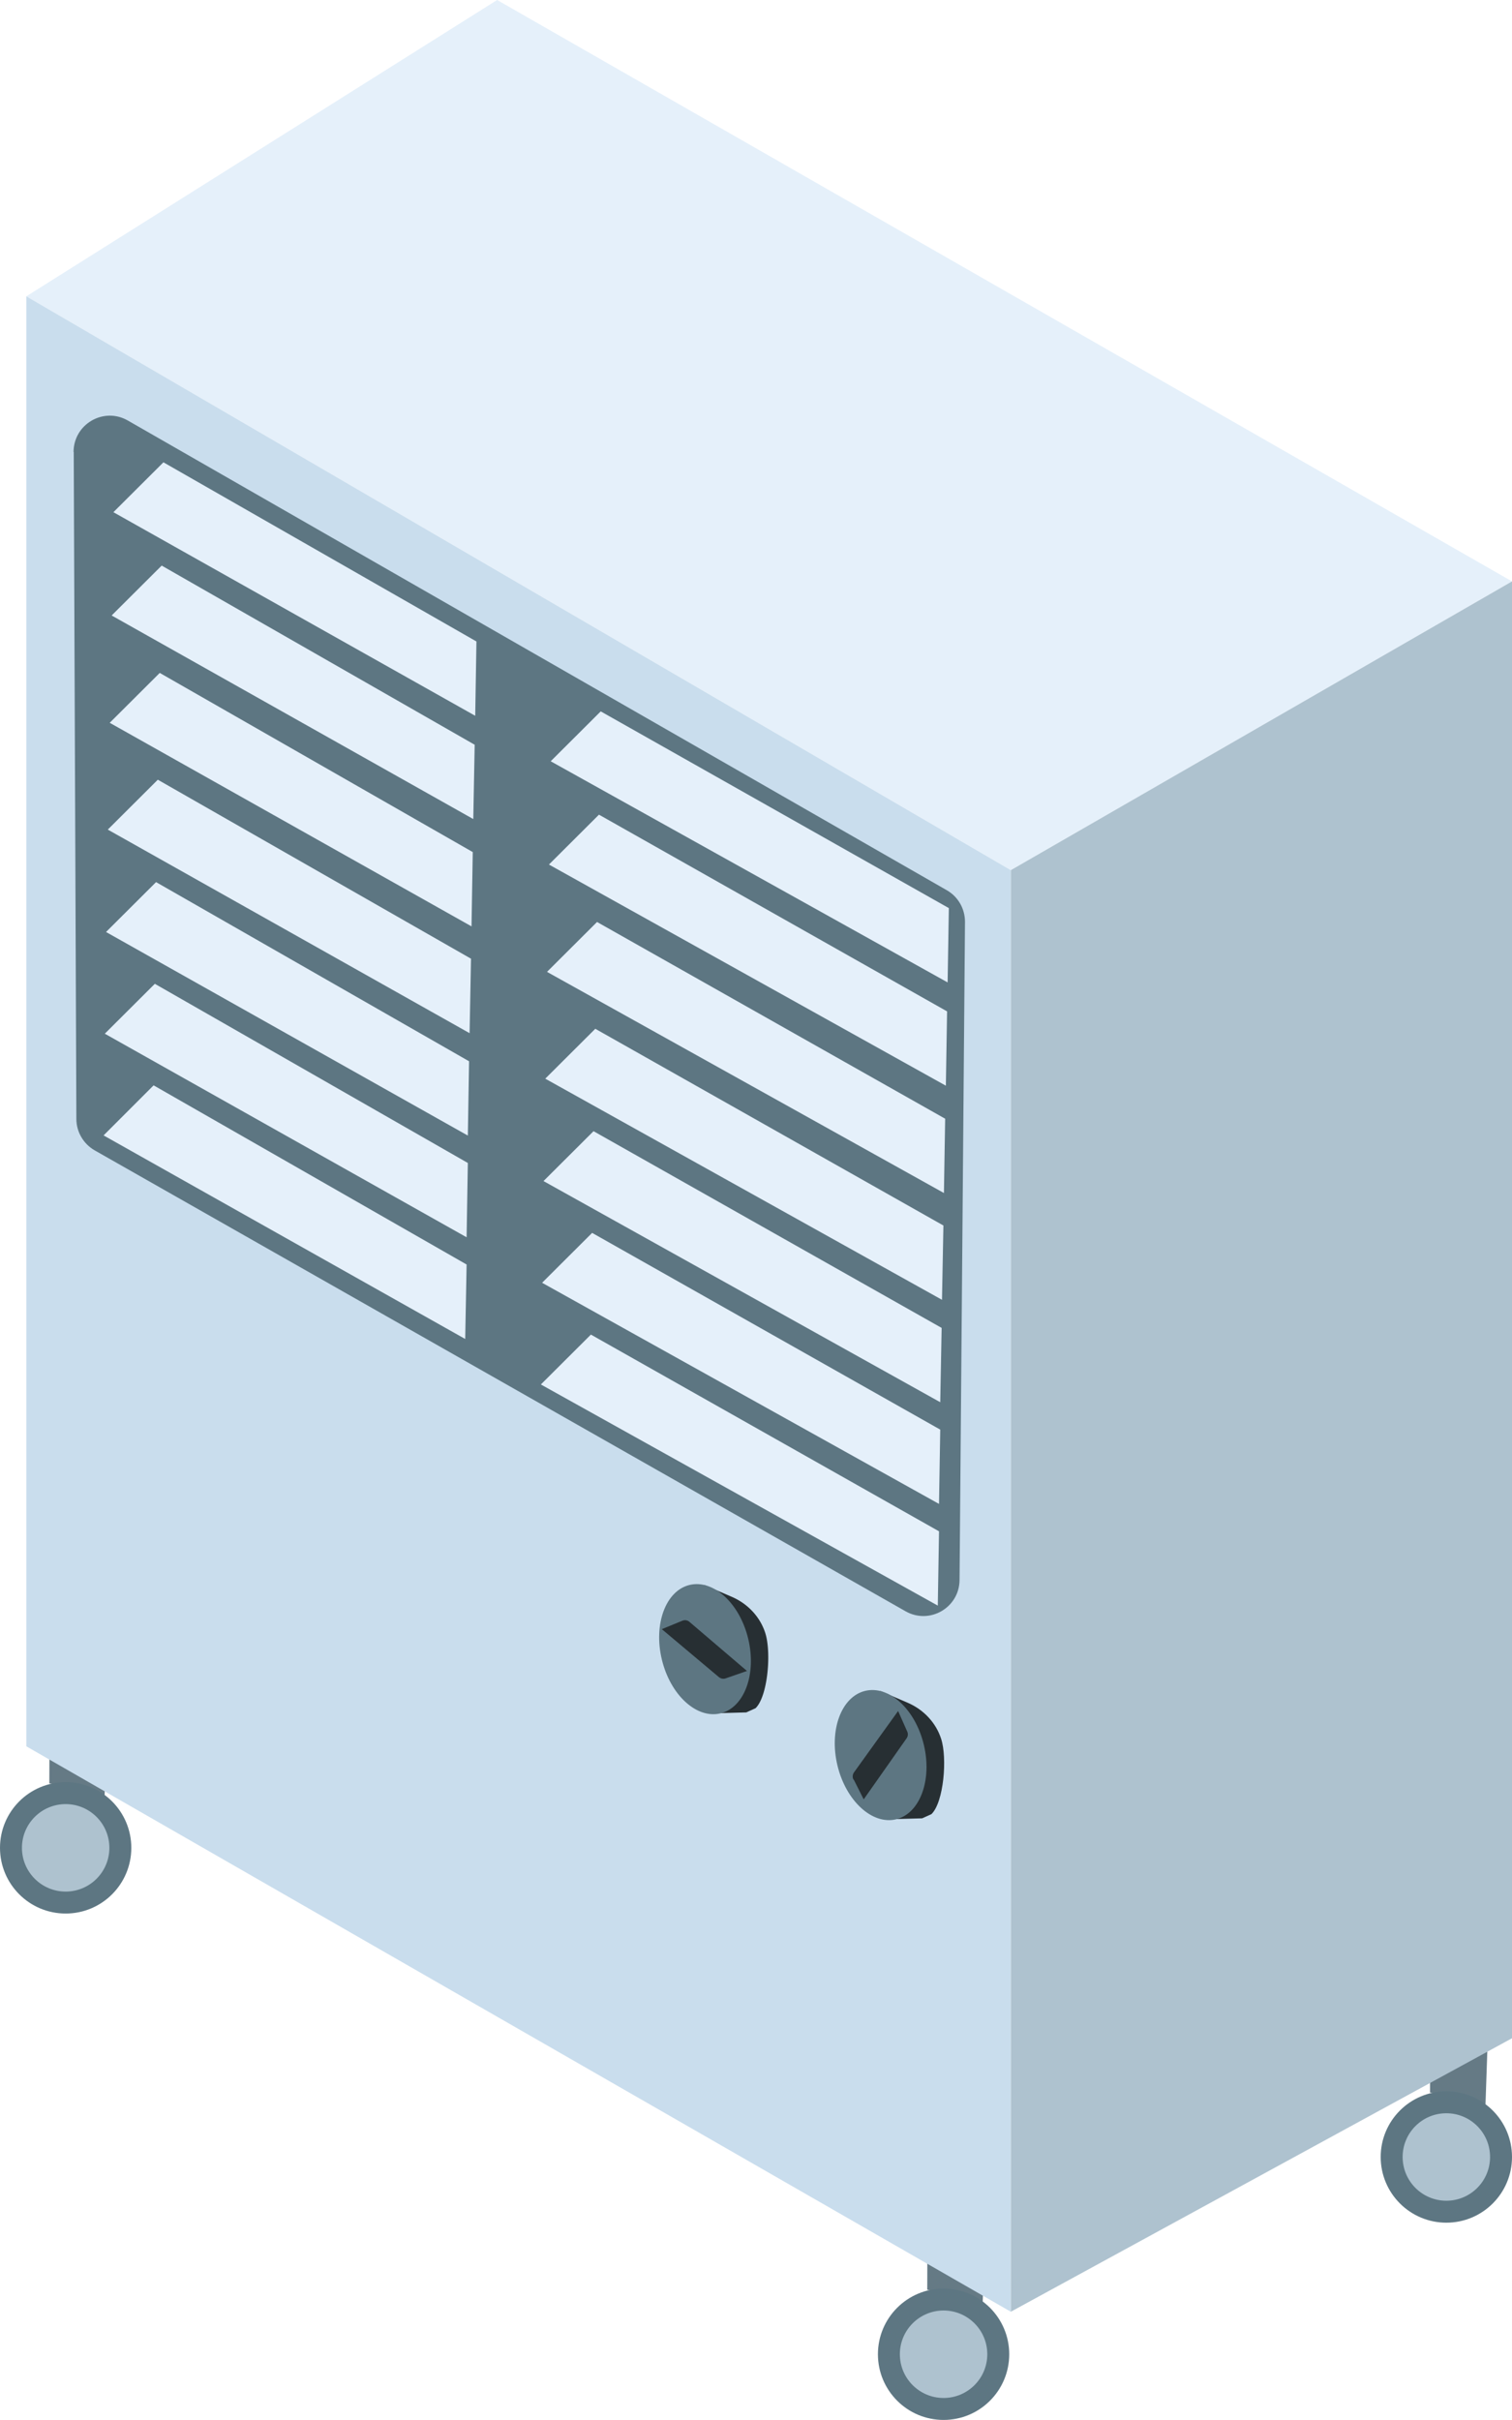
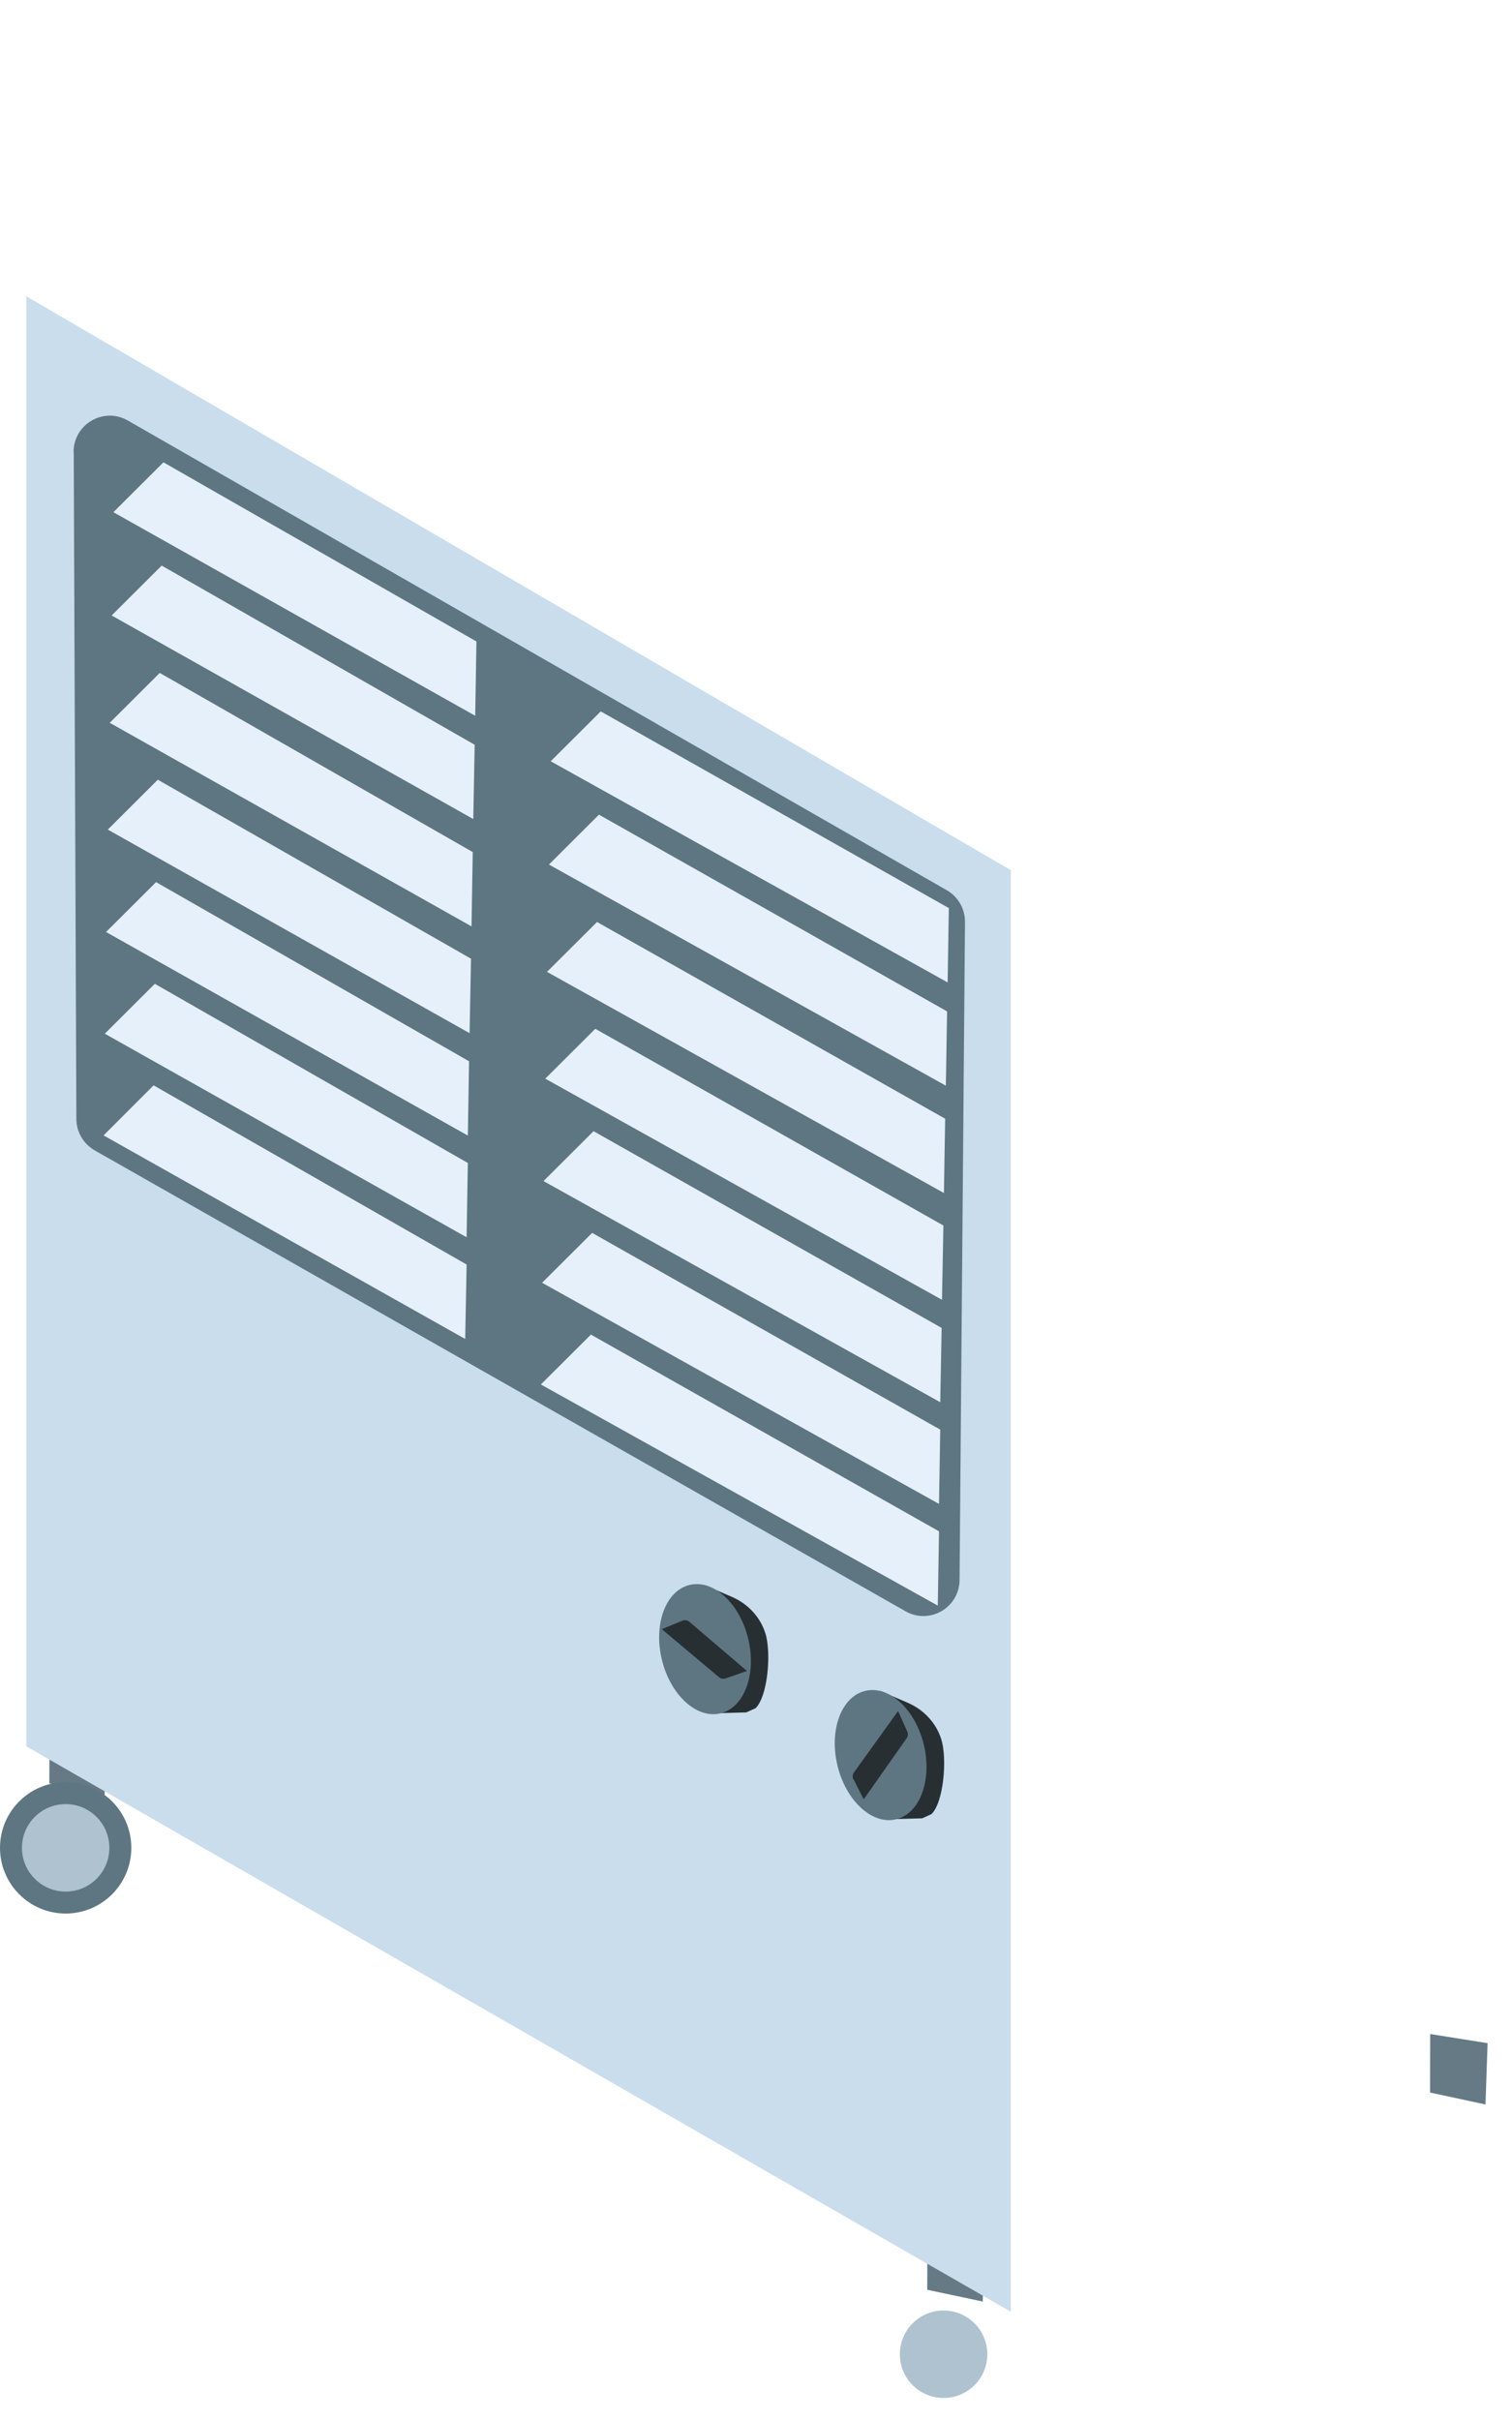
<svg xmlns="http://www.w3.org/2000/svg" id="Layer_2" data-name="Layer 2" viewBox="0 0 86.13 137.76">
  <defs>
    <style>.cls-1{fill:#657a85}.cls-2{fill:#e5f0fa}.cls-3{fill:#aec2cf}.cls-4{fill:#272f33}.cls-5{fill:#5d7682}</style>
  </defs>
  <g id="Layer_3" data-name="Layer 3">
    <path d="m52.82 130.36.01-3.34 3.27.52-.12 3.49-3.16-.67z" class="cls-1" />
-     <circle cx="53.75" cy="134.03" r="3.74" class="cls-5" />
    <circle cx="53.75" cy="134.03" r="2.49" class="cls-3" />
    <path d="m81.46 119.13.01-3.33 3.27.52-.12 3.49-3.16-.68z" class="cls-1" />
-     <circle cx="82.39" cy="122.8" r="3.74" class="cls-5" />
-     <circle cx="82.39" cy="122.8" r="2.49" class="cls-3" />
    <path d="m2.81 101.53.01-3.34 3.26.52-.12 3.49-3.15-.67z" class="cls-1" />
    <circle cx="3.74" cy="105.2" r="3.74" class="cls-5" />
    <circle cx="3.74" cy="105.2" r="2.49" class="cls-3" />
-     <path d="m1.5 16.87 56.08 32.67L86.13 33.1 28.32 0 1.5 16.87z" class="cls-2" />
-     <path d="M57.58 49.54v82.07l28.55-15.57V33.1L57.58 49.54z" class="cls-3" />
    <path d="M57.58 49.54 1.5 16.87v82.55l56.08 32.19V49.54z" style="fill:#c9dded" />
    <path d="m4.2 25.73.15 37.97c0 .74.4 1.42 1.04 1.79l46.19 26.24c1.37.78 3.07-.2 3.08-1.78l.31-37.47c0-.74-.39-1.43-1.04-1.8L7.28 23.94c-1.38-.79-3.09.21-3.09 1.8Z" class="cls-5" />
    <path d="m9.31 26.32-2.85 2.84 20.61 11.59.07-4.23-17.83-10.2zm-.1 5.88-2.85 2.84 20.6 11.59.08-4.23L9.21 32.2zm-.11 6.11-2.85 2.84 20.61 11.59.07-4.23L9.1 38.31zm-.11 6.08-2.85 2.84 20.61 11.59.08-4.24L8.99 44.39zm-.1 5.83-2.85 2.84 20.61 11.59.07-4.23-17.83-10.2zm-.07 5.79-2.85 2.84 20.61 11.59.07-4.23-17.83-10.2zm-.07 5.78L5.9 64.64l20.6 11.59.08-4.24-17.83-10.2zM34.22 40.5l-2.85 2.84 22.61 12.59.07-4.23-19.83-11.2zm-.1 5.88-2.85 2.84 22.61 12.59.07-4.23-19.83-11.2zm-.11 6.11-2.85 2.84 22.61 12.59.07-4.23-19.83-11.2zm-.1 6.08-2.85 2.84L53.66 74l.08-4.23-19.83-11.2zm-.1 5.83-2.85 2.84 22.6 12.59.08-4.23-19.83-11.2zm-.08 5.79-2.85 2.84 22.61 12.59.07-4.23-19.83-11.2zm-.07 5.79-2.85 2.84 22.61 12.59.07-4.23-19.83-11.2z" class="cls-2" />
    <path d="m50.15 96.27 1.58.68c.87.38 1.58 1.11 1.88 2.04.36 1.1.15 3.61-.55 4.29l-.53.24-1.46.04-.93-7.29Z" class="cls-4" />
    <ellipse cx="50.17" cy="99.92" class="cls-5" rx="2.53" ry="3.76" transform="rotate(-13.53 50.165 99.943)" />
    <path d="M48.62 101.32a.4.4 0 0 1 .03-.42l2.51-3.49.52 1.17c.06.13.04.28-.04.39l-2.44 3.47-.57-1.13Zm-8.49-11.08 1.58.68c.87.38 1.58 1.11 1.88 2.04.36 1.1.15 3.61-.55 4.29l-.53.24-1.46.04-.93-7.29Z" class="cls-4" />
    <ellipse cx="40.16" cy="93.89" class="cls-5" rx="2.53" ry="3.76" transform="rotate(-13.53 40.155 93.883)" />
    <path d="M38.87 92.27c.14-.06.3-.03.41.07l3.27 2.79-1.21.42c-.13.05-.28.02-.39-.07l-3.25-2.73 1.17-.48Z" class="cls-4" />
  </g>
</svg>